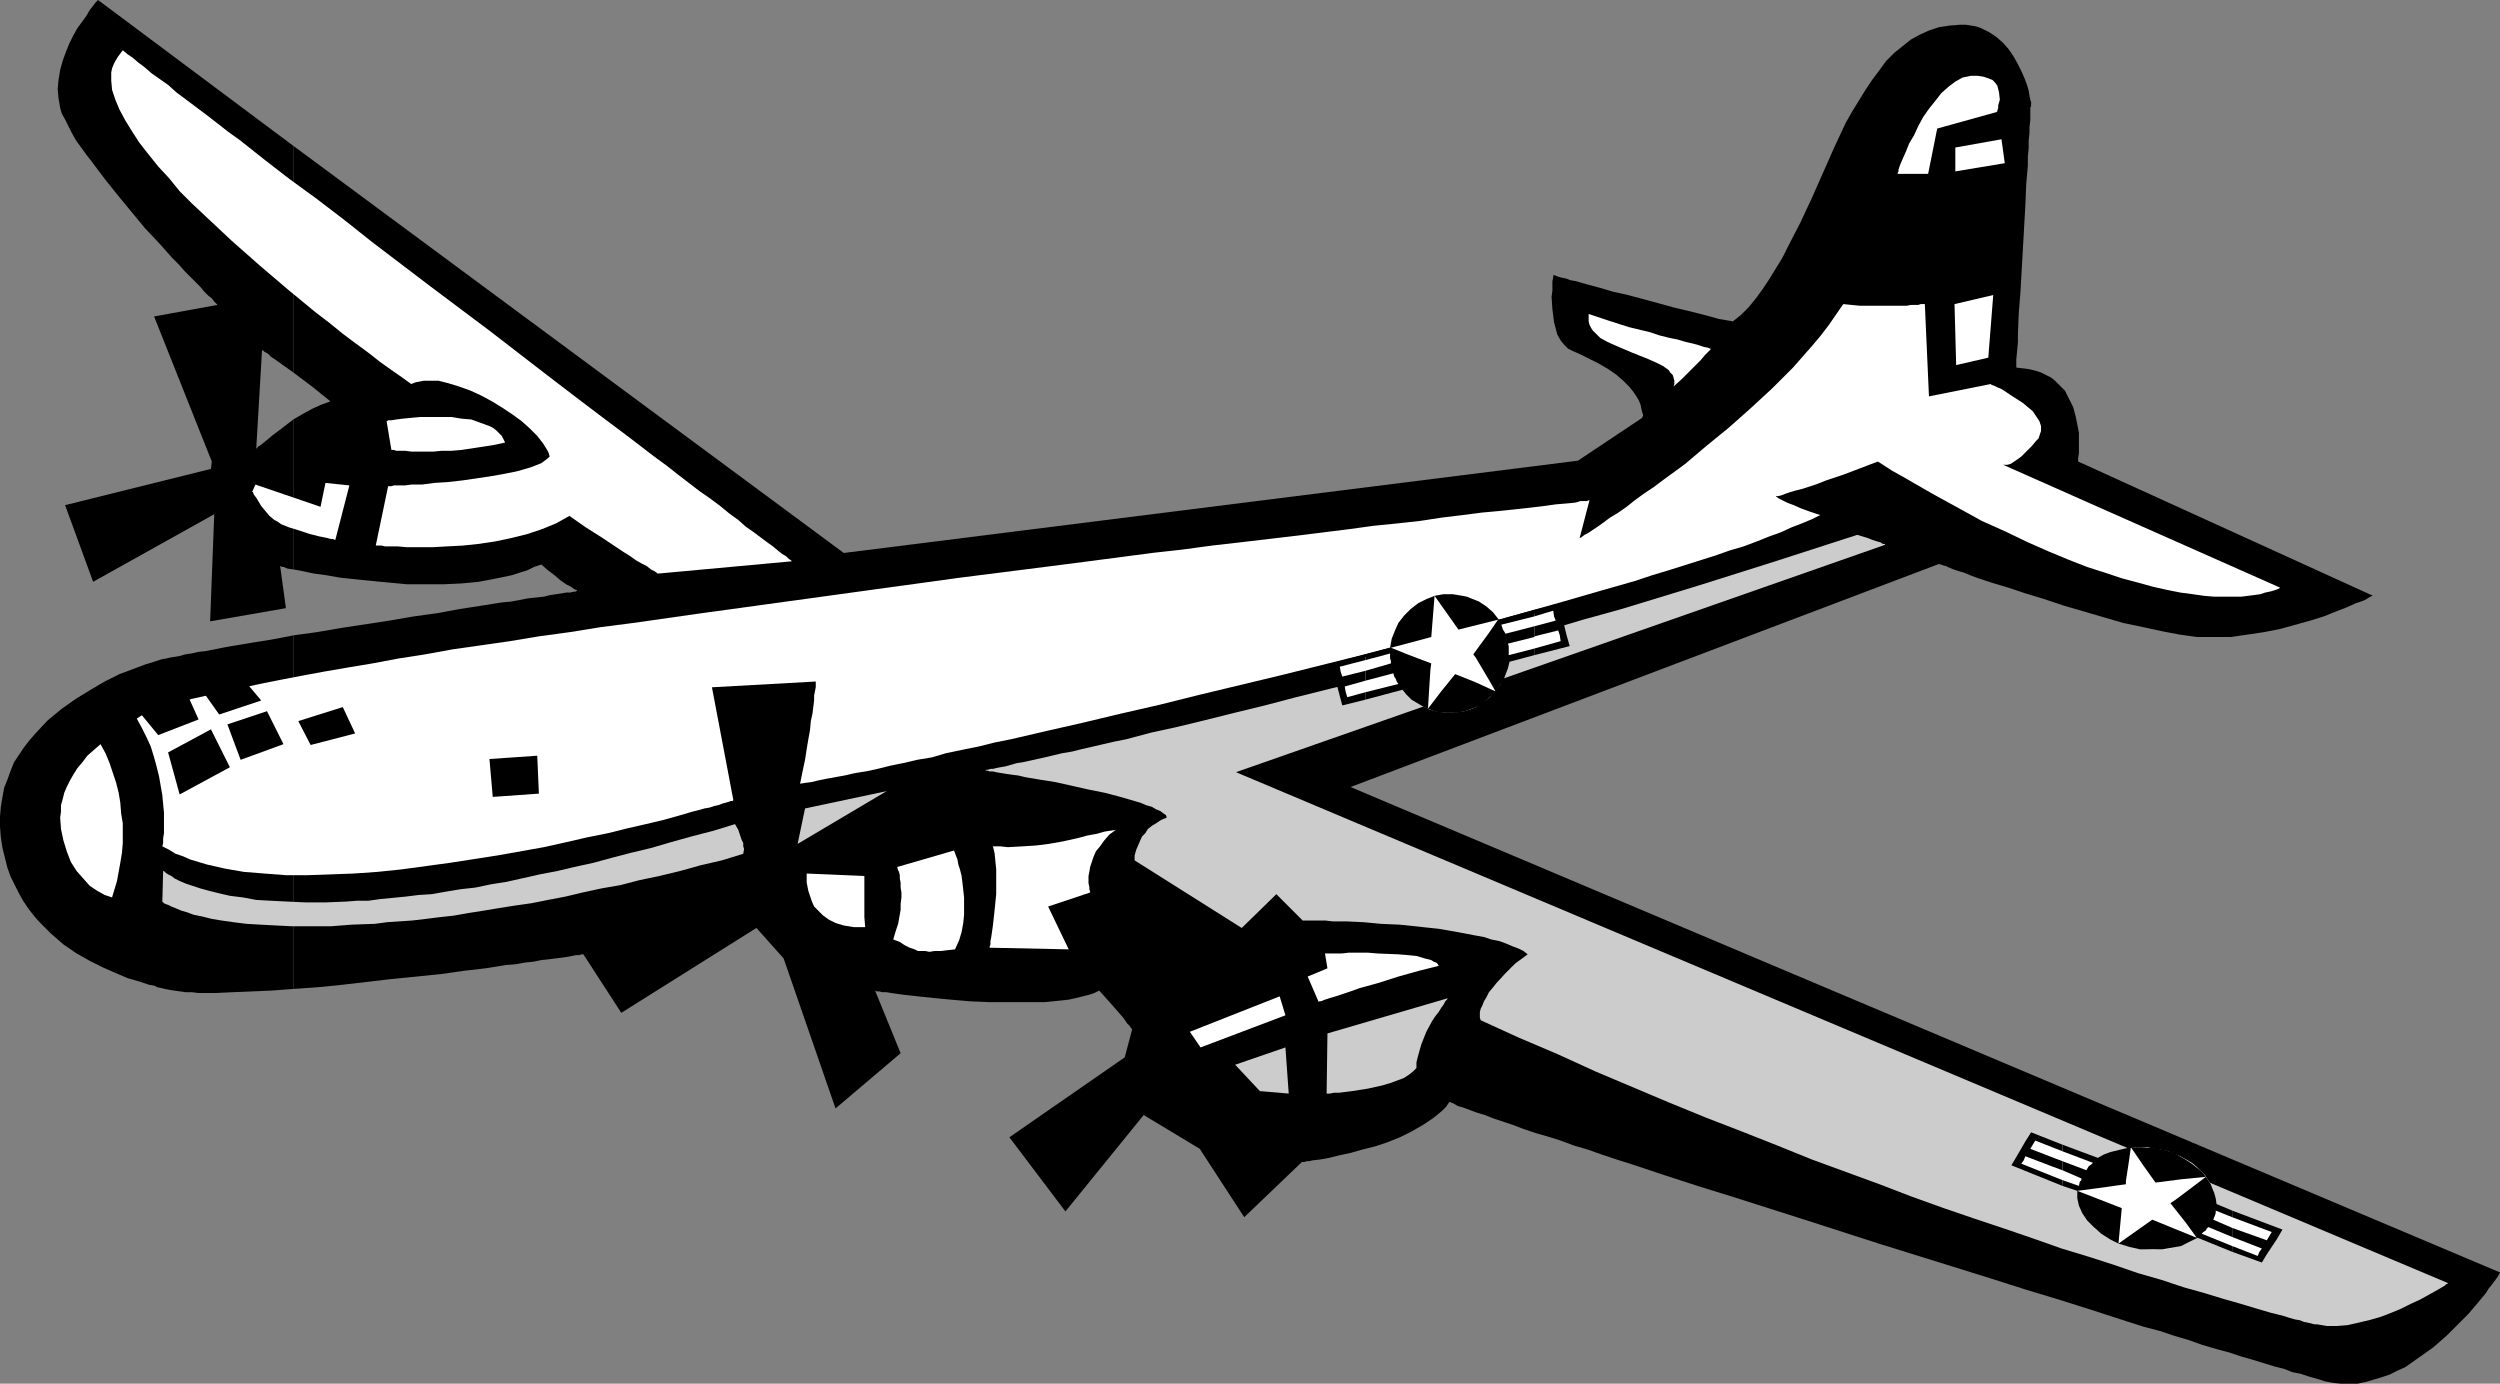
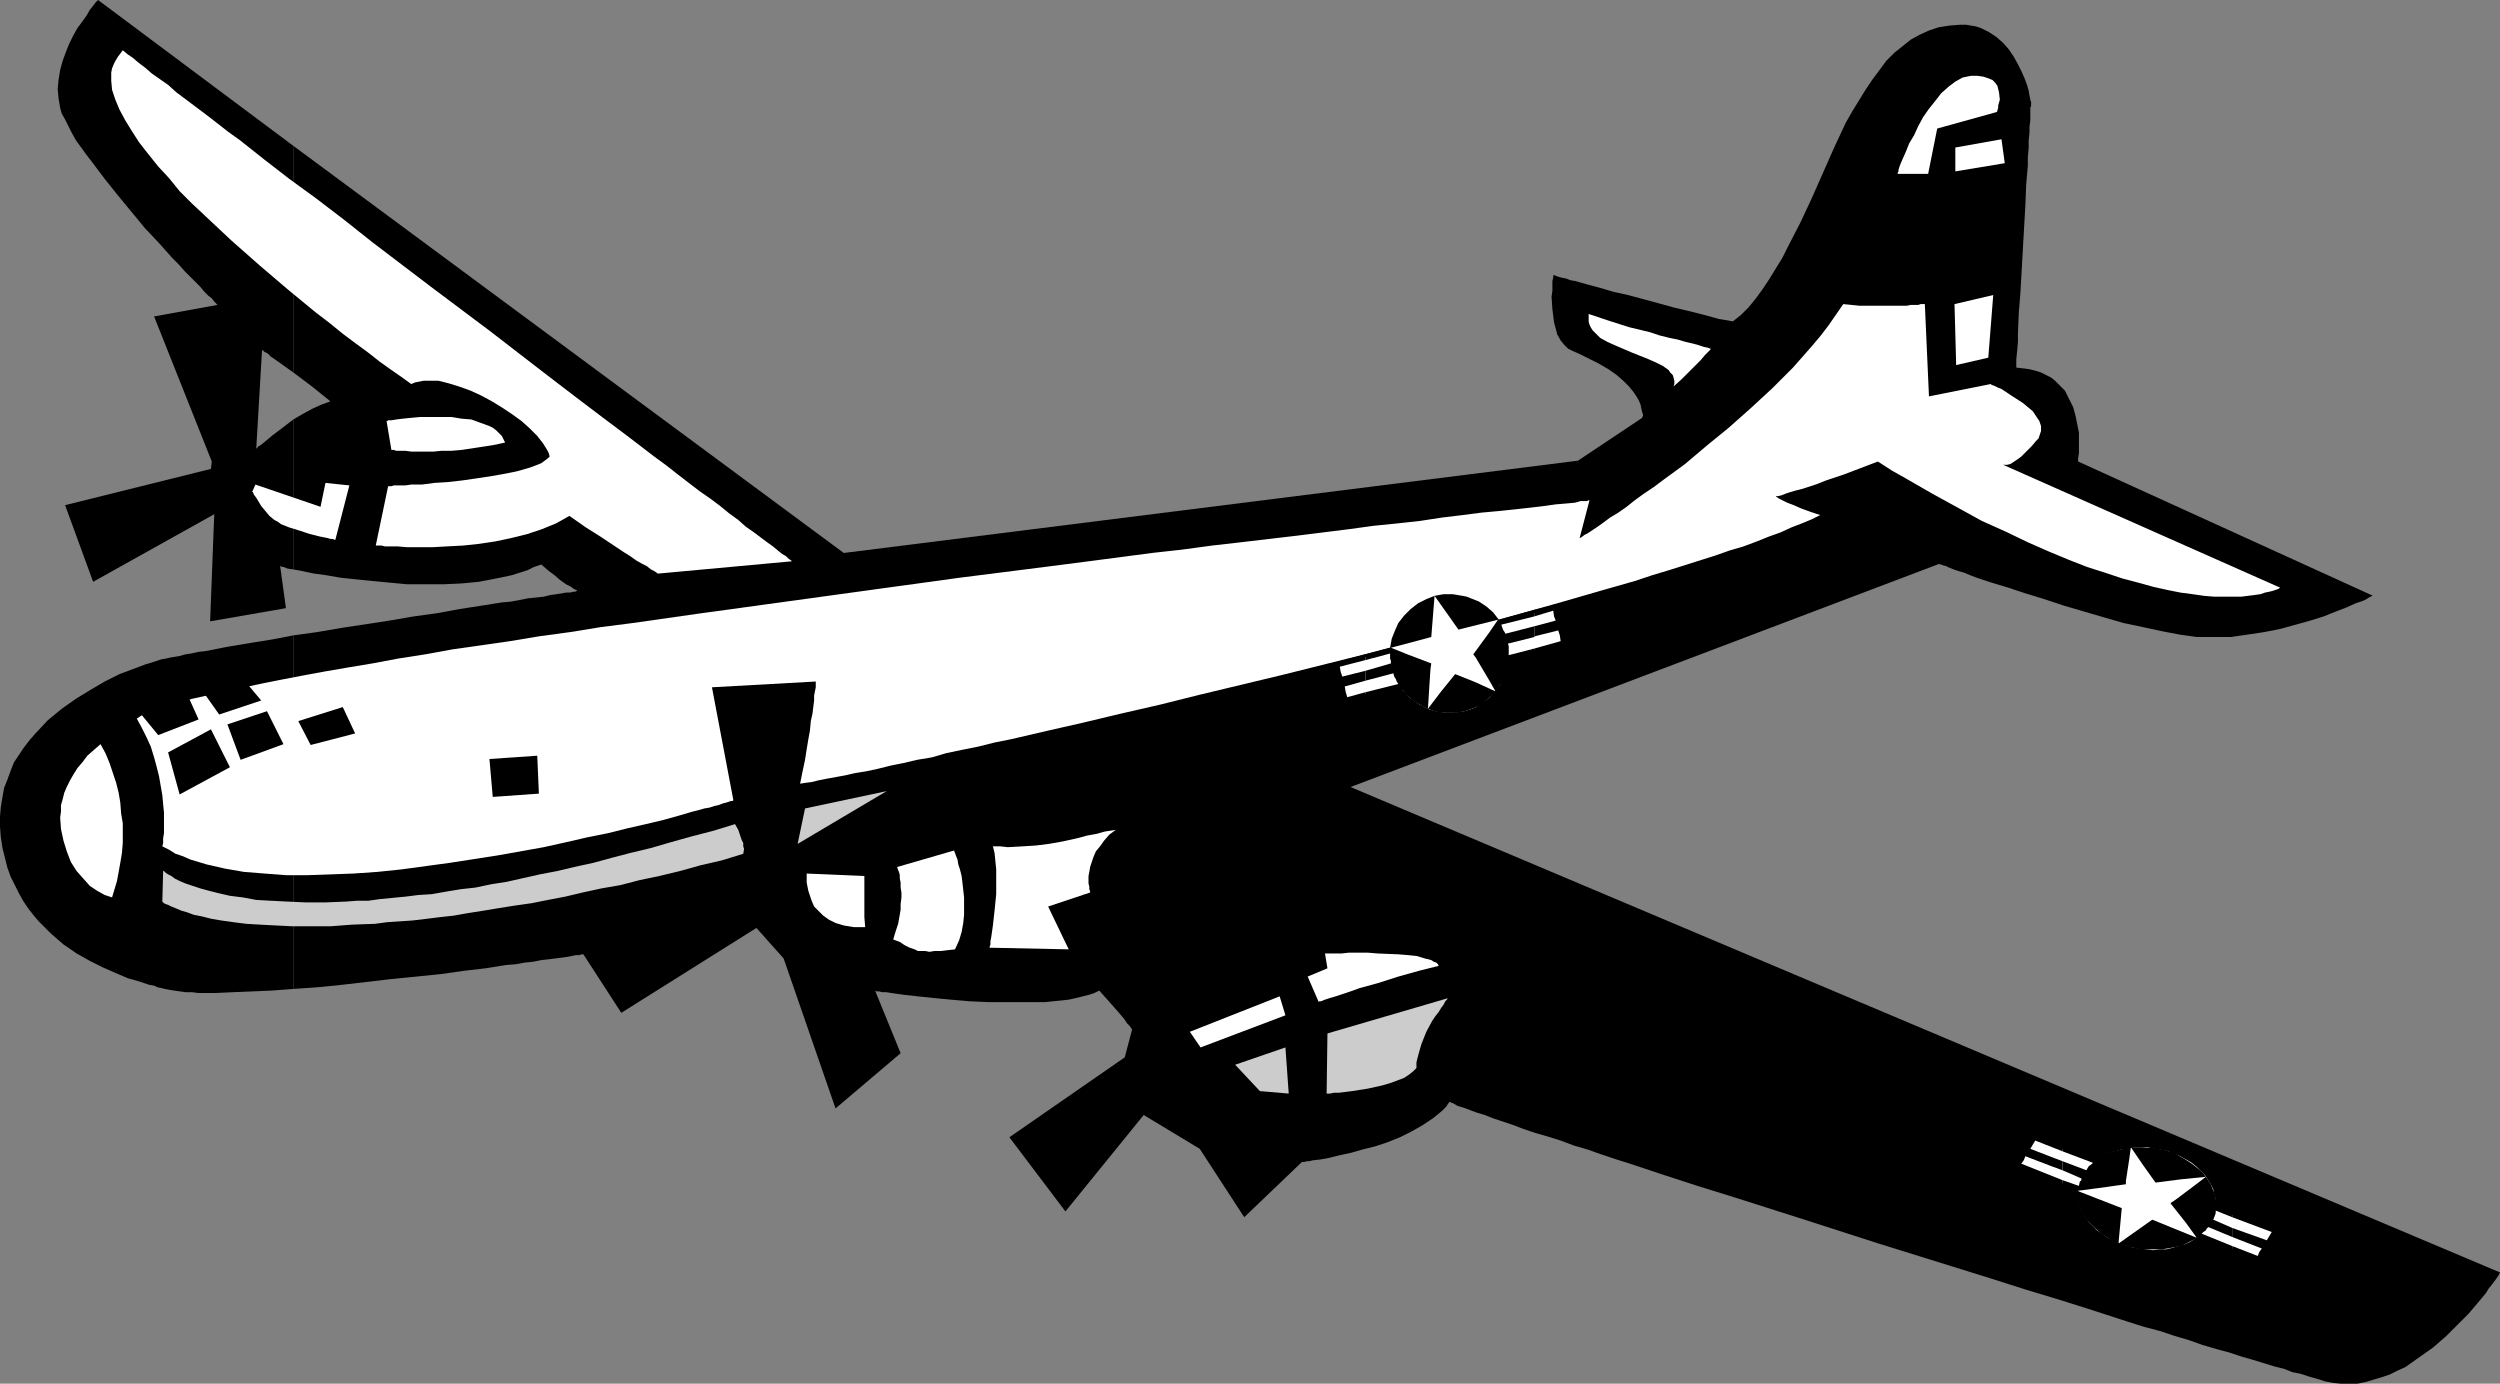
<svg xmlns="http://www.w3.org/2000/svg" xmlns:ns1="http://sodipodi.sourceforge.net/DTD/sodipodi-0.dtd" xmlns:ns2="http://www.inkscape.org/namespaces/inkscape" version="1.0" width="129.724mm" height="71.798mm" id="svg44" ns1:docname="Plane 050.wmf">
  <rect width="100%" height="100%" fill="#808080" stroke="none" />
  <ns1:namedview id="namedview44" pagecolor="#ffffff" bordercolor="#000000" borderopacity="0.25" ns2:showpageshadow="2" ns2:pageopacity="0.0" ns2:pagecheckerboard="0" ns2:deskcolor="#d1d1d1" ns2:document-units="mm" />
  <defs id="defs1">
    <pattern id="WMFhbasepattern" patternUnits="userSpaceOnUse" width="6" height="6" x="0" y="0" />
  </defs>
  <path style="fill:#000000;fill-opacity:1;fill-rule:evenodd;stroke:none" d="m 57.53,124.61 v 69.336 l 4.686,-0.323 4.848,-0.485 9.696,-1.131 4.848,-0.485 4.848,-0.485 4.525,-0.646 4.202,-0.485 4.04,-0.646 1.939,-0.162 1.778,-0.323 1.616,-0.162 1.616,-0.323 1.454,-0.162 1.293,-0.162 1.293,-0.162 1.131,-0.162 0.808,-0.162 0.808,-0.162 h 0.646 l 0.485,-0.162 h 0.162 0.162 l 7.434,11.475 26.502,-16.647 5.333,5.98 10.181,29.415 12.766,-10.829 -5.01,-12.283 v 0 l 0.323,0.162 h 0.485 l 0.646,0.162 h 0.808 l 0.97,0.162 1.131,0.162 1.131,0.162 1.454,0.162 1.454,0.162 3.07,0.323 3.394,0.323 3.717,0.323 3.717,0.162 h 3.717 3.717 3.555 l 3.232,-0.323 1.454,-0.162 1.454,-0.323 1.293,-0.323 1.293,-0.323 0.97,-0.323 0.97,-0.485 1.454,1.616 1.293,1.455 1.131,1.293 0.97,1.131 0.646,0.97 0.485,0.485 0.323,0.485 0.162,0.162 -1.454,5.495 -22.624,15.677 10.989,14.546 15.352,-18.91 10.989,6.627 8.726,13.415 11.312,-10.829 h 0.162 0.323 l 0.485,-0.162 h 0.485 l 0.646,-0.162 1.454,-0.162 1.778,-0.323 1.939,-0.485 2.262,-0.485 2.262,-0.646 2.586,-0.646 2.424,-0.808 2.424,-0.97 2.262,-1.131 2.262,-1.293 1.939,-1.293 1.778,-1.455 0.808,-0.808 0.646,-0.97 0.808,0.323 0.808,0.485 1.131,0.323 1.293,0.485 1.293,0.485 1.616,0.485 1.616,0.646 1.939,0.646 1.939,0.646 2.101,0.808 2.424,0.808 2.262,0.646 2.586,0.808 2.586,0.97 2.747,0.808 2.747,0.97 2.909,0.97 3.07,0.97 6.302,2.101 6.464,2.101 6.787,2.101 7.11,2.263 7.11,2.263 14.544,4.687 14.544,4.525 7.272,2.263 7.11,2.263 6.949,2.101 6.626,2.101 6.464,2.101 3.07,0.97 3.07,0.808 2.909,0.97 2.747,0.808 2.747,0.97 2.747,0.808 2.424,0.646 2.424,0.808 2.262,0.646 2.101,0.646 2.101,0.646 1.939,0.485 1.616,0.646 1.616,0.323 1.454,0.485 1.131,0.323 1.131,0.323 0.97,0.323 1.616,0.323 1.616,0.162 h 1.616 1.616 l 1.616,-0.323 1.616,-0.485 1.616,-0.485 1.454,-0.485 1.616,-0.808 1.454,-0.646 2.747,-1.939 2.747,-1.939 2.586,-2.263 2.262,-2.263 2.101,-2.101 1.778,-2.101 0.808,-0.97 0.808,-0.97 0.485,-0.808 0.646,-0.808 0.485,-0.646 0.485,-0.646 0.323,-0.485 0.162,-0.323 0.162,-0.162 v -0.162 L 264.862,154.349 380.406,110.549 v 0.162 h 0.323 l 0.323,0.162 0.646,0.162 0.646,0.323 0.808,0.323 0.97,0.323 1.131,0.323 1.131,0.485 1.293,0.485 1.454,0.485 1.454,0.485 3.232,0.97 3.394,1.131 3.717,1.131 3.878,1.293 7.757,2.263 3.878,1.131 3.878,0.808 3.717,0.808 3.394,0.646 3.394,0.485 h 3.394 3.232 l 3.394,-0.485 3.232,-0.485 3.232,-0.646 2.909,-0.808 2.909,-0.808 2.586,-0.808 2.424,-0.97 2.101,-0.808 1.778,-0.808 1.454,-0.485 0.646,-0.323 0.485,-0.323 0.323,-0.162 0.323,-0.162 h 0.162 v 0 L 407.555,90.508 v -0.162 -0.485 l 0.162,-0.97 v -1.131 -1.293 -1.616 l -0.323,-1.616 -0.323,-1.616 -0.485,-1.778 -0.808,-1.616 -0.808,-1.616 -1.293,-1.293 -0.646,-0.646 -0.808,-0.646 -0.97,-0.485 -0.97,-0.485 -0.97,-0.323 -1.293,-0.323 -1.293,-0.162 -1.293,-0.162 v -1.616 l 0.162,-1.616 0.162,-1.778 v -1.778 l 0.162,-3.879 0.323,-4.041 0.97,-17.132 0.162,-4.041 0.323,-3.717 v -1.778 l 0.162,-1.616 v -1.455 l 0.162,-1.616 v -1.131 l 0.162,-1.293 v -0.97 -0.808 -0.646 l 0.162,-0.485 v -0.485 -0.162 l -0.162,-0.485 -0.162,-0.808 -0.162,-0.97 -0.323,-1.131 -0.485,-1.293 -0.646,-1.455 -0.646,-1.293 -0.808,-1.455 -0.97,-1.455 -1.131,-1.293 -1.293,-1.131 -1.454,-0.97 -1.616,-0.808 -0.97,-0.323 -0.97,-0.162 -0.97,-0.162 h -1.131 l -2.101,0.162 -2.101,0.323 -1.939,0.646 -1.778,0.808 -1.778,0.97 -1.616,1.293 -1.616,1.293 -1.616,1.616 -1.293,1.778 -1.454,1.939 -1.293,1.939 -1.293,2.101 -1.293,2.101 -1.293,2.263 -2.262,4.849 -4.363,9.859 -2.262,4.849 -2.424,4.687 -1.131,2.263 -1.293,2.101 -1.293,2.101 -1.293,1.939 -1.293,1.778 -1.454,1.778 -1.454,1.455 -1.616,1.293 -0.808,-0.162 -0.97,-0.162 -0.97,-0.162 -1.131,-0.323 -2.424,-0.646 -2.586,-0.646 -2.747,-0.646 -2.909,-0.808 -5.979,-1.616 -2.909,-0.646 -2.747,-0.808 -2.424,-0.646 -1.131,-0.323 -1.131,-0.323 -0.97,-0.162 -0.808,-0.323 -0.808,-0.162 -0.646,-0.162 -0.485,-0.162 -0.323,-0.162 h -0.323 v 0 0.162 0.323 l -0.162,0.646 v 0.808 1.131 l -0.162,1.131 0.162,2.424 0.323,2.586 0.646,2.424 0.646,1.131 0.646,0.808 0.808,0.808 0.97,0.485 1.454,0.646 1.293,0.646 2.262,1.131 1.939,1.131 1.616,1.131 1.293,1.131 1.131,1.131 0.808,0.97 0.646,0.97 0.485,0.808 0.323,0.808 0.162,0.808 0.162,0.646 0.162,0.485 v 0.323 l -0.162,0.162 v 0.162 L 309.464,90.347 165.478,108.448 57.53,28.607 v 44.446 l 3.878,2.909 1.778,1.455 1.616,1.293 -1.778,0.646 -1.778,0.808 -1.778,0.97 -1.939,1.131 v 29.415 l 0.97,0.162 0.808,0.162 2.262,0.485 2.424,0.323 2.747,0.485 3.07,0.323 3.232,0.323 3.394,0.323 3.394,0.323 h 3.555 3.555 l 3.555,-0.162 3.394,-0.323 3.394,-0.646 3.07,-0.646 3.07,-0.97 1.293,-0.646 1.454,-0.485 1.293,1.131 1.293,0.97 1.131,0.97 1.131,0.808 0.97,0.485 0.646,0.485 0.485,0.162 v 0.162 h 0.162 -0.162 l -0.323,0.162 h -0.323 l -0.646,0.162 h -0.808 l -0.808,0.162 -1.131,0.162 -1.131,0.162 -1.293,0.323 -1.454,0.162 -1.616,0.162 -1.616,0.323 -1.778,0.323 -1.778,0.162 -4.04,0.646 -4.202,0.646 -4.363,0.808 -4.686,0.646 -4.686,0.808 -9.534,1.455 -4.686,0.808 z" id="path1" />
-   <path style="fill:#000000;fill-opacity:1;fill-rule:evenodd;stroke:none" d="M 57.53,73.053 V 28.607 L 19.23,0 l -0.162,0.162 -0.323,0.323 -0.485,0.646 -0.646,0.808 -0.646,1.131 -0.808,1.131 -0.97,1.293 -0.808,1.455 -0.808,1.616 -0.646,1.616 -0.646,1.778 -0.485,1.778 -0.323,1.939 -0.162,1.778 0.162,1.778 0.323,1.939 0.323,1.131 0.646,1.131 0.646,1.293 0.646,1.293 0.808,1.455 2.101,2.909 1.131,1.455 2.424,3.232 2.586,3.232 5.333,6.465 2.747,2.909 2.586,2.909 1.293,1.293 1.131,1.293 1.131,1.131 0.97,0.97 0.97,0.97 0.808,0.97 0.808,0.808 0.646,0.485 0.485,0.646 0.323,0.323 0.323,0.323 v 0 l -12.443,2.263 11.312,28.445 -0.162,1.455 -28.603,7.111 5.494,15.031 23.755,-13.253 -0.808,21.011 14.867,-2.586 -1.131,-8.243 v 0 h 0.162 l 0.162,0.162 h 0.323 l 0.808,0.323 1.131,0.162 V 82.266 l -2.747,2.101 -1.293,0.97 -0.97,0.808 -0.97,0.808 -0.646,0.485 -0.323,0.162 -0.162,0.323 h -0.162 v 0 l 1.131,-19.233 h 0.162 l 0.323,0.323 0.646,0.323 0.646,0.646 0.97,0.646 1.131,0.808 z" id="path2" />
+   <path style="fill:#000000;fill-opacity:1;fill-rule:evenodd;stroke:none" d="M 57.53,73.053 V 28.607 L 19.23,0 l -0.162,0.162 -0.323,0.323 -0.485,0.646 -0.646,0.808 -0.646,1.131 -0.808,1.131 -0.97,1.293 -0.808,1.455 -0.808,1.616 -0.646,1.616 -0.646,1.778 -0.485,1.778 -0.323,1.939 -0.162,1.778 0.162,1.778 0.323,1.939 0.323,1.131 0.646,1.131 0.646,1.293 0.646,1.293 0.808,1.455 2.101,2.909 1.131,1.455 2.424,3.232 2.586,3.232 5.333,6.465 2.747,2.909 2.586,2.909 1.293,1.293 1.131,1.293 1.131,1.131 0.97,0.97 0.97,0.97 0.808,0.97 0.808,0.808 0.646,0.485 0.485,0.646 0.323,0.323 0.323,0.323 v 0 l -12.443,2.263 11.312,28.445 -0.162,1.455 -28.603,7.111 5.494,15.031 23.755,-13.253 -0.808,21.011 14.867,-2.586 -1.131,-8.243 v 0 h 0.162 l 0.162,0.162 h 0.323 l 0.808,0.323 1.131,0.162 V 82.266 l -2.747,2.101 -1.293,0.97 -0.97,0.808 -0.97,0.808 -0.646,0.485 -0.323,0.162 -0.162,0.323 h -0.162 v 0 l 1.131,-19.233 h 0.162 l 0.323,0.323 0.646,0.323 0.646,0.646 0.97,0.646 1.131,0.808 " id="path2" />
  <path style="fill:#000000;fill-opacity:1;fill-rule:evenodd;stroke:none" d="m 57.53,193.946 v -69.336 l -4.202,0.808 -4.04,0.646 -3.878,0.646 -1.778,0.323 -1.616,0.323 -1.616,0.323 -1.454,0.162 -1.454,0.323 -1.131,0.162 -1.131,0.323 -0.97,0.162 -0.97,0.162 -0.646,0.162 -0.97,0.162 -0.97,0.323 -0.97,0.323 -1.131,0.323 -2.586,0.97 -2.586,0.97 -2.909,1.455 -2.747,1.616 -2.909,1.778 -2.747,1.939 -2.747,2.263 -2.424,2.586 -1.131,1.293 -1.131,1.455 -0.97,1.455 -0.97,1.455 -0.646,1.616 -0.646,1.778 -0.646,1.616 -0.323,1.778 -0.323,1.939 L 0,160.167 v 1.939 l 0.162,2.101 0.323,2.101 0.485,1.939 0.485,1.939 0.646,1.778 0.808,1.616 0.808,1.616 0.808,1.455 0.97,1.455 1.131,1.455 0.97,1.131 1.293,1.293 1.131,1.131 2.424,2.101 2.586,1.778 2.586,1.455 2.586,1.293 2.586,1.131 2.262,0.97 2.262,0.646 1.939,0.646 0.97,0.162 0.646,0.323 0.808,0.162 0.646,0.162 0.808,0.162 0.97,0.162 1.131,0.162 1.131,0.162 h 1.293 l 1.293,0.162 h 3.232 l 3.394,-0.162 3.878,-0.162 3.878,-0.162 z" id="path3" />
  <path style="fill:#ffffff;fill-opacity:1;fill-rule:evenodd;stroke:none" d="m 155.459,110.064 h -0.162 l -0.162,-0.162 -0.485,-0.323 -0.485,-0.485 -0.808,-0.485 -0.808,-0.646 -0.97,-0.808 -1.131,-0.808 -1.293,-0.97 -1.293,-0.97 -1.616,-1.131 -1.454,-1.293 -1.778,-1.293 -1.778,-1.455 -1.939,-1.455 -2.101,-1.455 -2.101,-1.616 -2.101,-1.616 -2.262,-1.778 -2.424,-1.778 -4.848,-3.717 -5.171,-3.879 -5.333,-4.041 -5.494,-4.202 -5.656,-4.364 L 96.152,64.972 84.517,56.244 73.043,47.517 67.549,43.153 62.054,38.951 56.722,35.072 51.712,31.193 47.026,27.476 44.763,25.86 42.501,24.082 40.4,22.465 38.461,21.011 36.522,19.556 34.582,18.102 32.966,16.647 31.35,15.516 29.734,14.384 28.442,13.253 27.149,12.283 26.018,11.314 25.048,10.667 24.078,9.859 l -0.485,0.646 -0.485,0.646 -0.485,0.808 -0.323,0.646 -0.323,0.808 -0.162,0.808 v 0.646 0.97 l 0.162,1.778 0.646,1.939 0.808,1.939 1.131,2.101 1.293,2.101 1.454,2.263 1.778,2.263 1.939,2.424 2.101,2.263 2.101,2.586 2.424,2.424 2.586,2.424 5.171,4.849 5.494,4.849 5.494,4.687 5.494,4.525 2.747,2.101 2.586,2.101 2.586,1.939 2.424,1.778 2.262,1.778 2.262,1.616 2.101,1.455 1.778,1.293 0.808,-0.323 0.808,-0.162 0.808,-0.162 h 0.97 1.939 l 1.939,0.485 2.101,0.646 2.262,0.808 2.101,0.97 2.101,1.131 2.101,1.293 1.939,1.293 1.778,1.293 1.616,1.455 1.454,1.455 1.131,1.455 0.808,1.293 0.323,0.646 0.162,0.646 -0.323,0.323 -0.646,0.485 -0.646,0.485 -0.808,0.323 -0.808,0.323 -0.97,0.323 -2.262,0.646 -2.424,0.485 -2.747,0.485 -5.494,0.808 -2.909,0.323 -2.586,0.162 -2.424,0.323 h -2.101 l -1.131,0.162 h -0.808 -0.808 -0.646 l -0.485,0.162 h -0.646 l -2.424,11.637 h 0.323 0.323 0.485 l 0.646,0.162 h 0.646 0.808 0.97 l 1.939,0.162 h 2.424 2.586 l 2.909,-0.162 3.07,-0.162 3.07,-0.323 3.232,-0.485 3.07,-0.646 3.232,-0.808 2.909,-0.97 2.747,-1.131 2.586,-1.455 3.232,2.263 3.07,1.939 2.909,1.939 1.454,0.97 1.293,0.808 1.131,0.808 1.131,0.646 0.97,0.485 0.808,0.646 0.646,0.323 0.485,0.323 0.162,0.162 h 0.162 z" id="path4" />
  <path style="fill:#ffffff;fill-opacity:1;fill-rule:evenodd;stroke:none" d="m 75.79,82.427 0.97,5.818 v 0 h 0.485 l 0.485,0.162 h 0.808 0.97 l 1.131,0.162 h 4.363 l 1.616,-0.162 H 88.557 l 1.939,-0.162 2.101,-0.323 2.101,-0.323 2.101,-0.323 2.262,-0.485 -0.323,-0.646 -0.323,-0.646 L 97.768,84.851 97.283,84.367 96.637,83.882 95.99,83.559 94.213,82.912 92.435,82.266 90.496,82.104 88.557,81.781 h -2.101 -2.101 -1.939 l -1.778,0.162 -1.616,0.162 -1.293,0.162 -0.97,0.162 h -0.485 -0.162 l -0.162,0.162 h -0.162 z" id="path5" />
  <path style="fill:#ffffff;fill-opacity:1;fill-rule:evenodd;stroke:none" d="m 68.518,95.195 -2.747,10.667 h -0.162 l -0.323,-0.162 h -0.485 l -0.485,-0.162 -1.616,-0.323 -1.939,-0.485 -1.939,-0.646 -2.101,-0.646 -0.808,-0.323 -0.808,-0.323 -0.646,-0.485 -0.646,-0.323 -0.97,-0.808 -0.808,-0.97 -0.808,-0.97 -0.485,-0.808 -0.485,-0.808 -0.485,-0.646 -0.162,-0.485 h -0.162 l 0.646,-1.455 12.766,4.364 0.97,-4.687 z" id="path6" />
  <path style="fill:#ffffff;fill-opacity:1;fill-rule:evenodd;stroke:none" d="m 19.715,145.945 0.97,1.778 0.808,1.939 0.646,1.939 0.646,1.939 0.485,1.939 0.323,1.939 0.162,2.101 0.323,1.939 v 1.939 1.939 l -0.162,1.939 -0.323,1.939 -0.323,1.778 -0.323,1.778 -0.485,1.616 -0.485,1.616 -1.454,-0.485 -1.454,-0.808 -1.454,-0.97 -1.293,-1.455 -1.293,-1.455 -1.131,-1.778 -0.808,-2.101 -0.646,-2.101 -0.485,-2.263 -0.162,-2.263 0.162,-1.131 v -1.293 l 0.323,-1.131 0.323,-1.293 0.485,-1.131 0.646,-1.293 0.646,-1.131 0.808,-1.293 0.97,-1.131 0.97,-1.293 1.293,-1.131 z" id="path7" />
  <path style="fill:#ffffff;fill-opacity:1;fill-rule:evenodd;stroke:none" d="m 26.826,140.934 0.97,1.778 0.97,1.939 0.808,1.778 0.646,2.101 0.485,1.778 0.485,1.939 0.646,3.717 0.162,1.778 0.162,1.616 v 1.455 1.293 1.293 l -0.162,0.97 v 0.97 l -0.162,0.646 1.293,0.646 1.293,0.808 1.454,0.485 1.454,0.646 1.616,0.485 1.616,0.485 3.555,0.808 3.717,0.646 4.04,0.323 4.202,0.323 h 4.202 l 4.525,-0.162 4.525,-0.162 4.686,-0.323 4.686,-0.485 9.534,-1.293 9.373,-1.455 4.525,-0.808 4.525,-0.808 4.363,-0.97 4.202,-0.97 4.04,-0.808 3.878,-0.97 3.555,-0.808 3.394,-0.808 2.909,-0.808 2.747,-0.808 1.293,-0.323 1.131,-0.323 0.97,-0.162 0.97,-0.323 0.808,-0.162 0.808,-0.323 0.646,-0.162 0.485,-0.162 0.485,-0.162 h 0.323 l 0.162,-0.162 v 0 l -4.202,-22.142 20.362,-1.131 v 0.323 0.323 0.485 l -0.162,0.808 -0.162,0.808 v 0.97 l -0.162,1.293 -0.162,1.293 -0.323,1.455 -0.162,1.778 -0.323,1.778 -0.323,1.939 -0.323,2.101 -0.485,2.263 -0.485,2.424 0.97,-0.162 1.293,-0.162 1.293,-0.323 1.616,-0.323 1.778,-0.323 1.778,-0.323 2.101,-0.485 2.101,-0.323 2.262,-0.485 2.586,-0.646 2.424,-0.485 2.747,-0.646 2.909,-0.485 2.747,-0.808 3.07,-0.646 3.232,-0.646 3.232,-0.808 3.232,-0.646 6.949,-1.616 7.11,-1.616 7.434,-1.778 7.757,-1.778 7.757,-1.939 8.08,-1.939 8.08,-1.939 16.16,-4.041 15.998,-4.202 7.918,-1.939 7.595,-2.101 7.434,-2.101 7.272,-2.101 6.787,-1.939 3.394,-1.131 3.232,-0.97 3.07,-0.97 3.07,-0.97 3.07,-0.97 2.747,-0.97 2.747,-0.808 2.586,-0.97 2.424,-0.97 2.262,-0.808 2.101,-0.97 2.101,-0.808 1.939,-0.808 1.616,-0.808 -1.939,-0.646 -1.778,-0.646 -1.454,-0.646 -1.293,-0.485 -0.97,-0.485 -0.646,-0.323 -0.485,-0.323 h -0.162 l 0.162,-0.162 h 0.323 l 0.646,-0.162 0.808,-0.323 0.97,-0.323 1.131,-0.323 1.293,-0.323 1.454,-0.485 1.454,-0.485 1.616,-0.646 3.394,-1.131 3.394,-1.293 3.394,-1.293 2.747,1.778 2.586,1.455 5.333,3.071 5.01,2.748 4.686,2.586 4.686,2.101 4.363,2.101 4.04,1.778 3.878,1.616 3.717,1.455 3.555,1.131 3.394,1.131 3.07,0.808 2.909,0.808 2.909,0.646 2.424,0.485 2.424,0.323 2.262,0.323 1.939,0.162 h 1.939 1.778 1.616 l 1.293,-0.162 1.293,-0.162 1.131,-0.162 0.97,-0.323 0.808,-0.162 0.646,-0.162 0.485,-0.162 0.485,-0.162 0.323,-0.162 0.162,-0.162 v 0 L 392.849,91.155 h 0.323 0.485 l 0.646,-0.162 0.485,-0.323 0.485,-0.323 0.485,-0.323 0.646,-0.485 0.646,-0.646 0.646,-0.646 0.808,-0.808 0.808,-0.97 0.485,-0.485 0.162,-0.485 0.323,-0.97 V 83.559 l -0.323,-0.97 -0.646,-0.97 -0.646,-0.97 -0.97,-0.808 -0.97,-0.808 -2.262,-1.455 -0.97,-0.646 -0.97,-0.646 -0.808,-0.323 -0.646,-0.323 -0.485,-0.162 -0.162,-0.162 -12.12,2.424 -0.808,-18.102 v 0 h -0.323 -0.485 l -0.485,0.162 h -0.646 -0.808 l -0.808,0.162 h -1.131 -1.131 -3.878 -3.07 l -3.232,-0.323 -1.454,2.101 -1.454,2.101 -1.616,2.101 -1.778,2.101 -3.555,4.041 -4.04,4.041 -4.202,3.879 -4.363,3.879 -4.363,3.556 -4.202,3.556 -4.202,3.071 -1.939,1.455 -1.939,1.293 -1.778,1.293 -1.616,1.293 -1.616,1.131 -1.616,0.97 -1.293,0.97 -1.131,0.808 -0.97,0.646 -0.97,0.646 -0.646,0.323 -0.646,0.485 -0.323,0.162 v 0 l 1.939,-7.435 h -0.162 l -0.323,0.162 h -0.323 -0.323 -0.646 l -0.485,0.162 -0.646,0.162 -1.778,0.162 -1.939,0.162 -2.262,0.323 -2.747,0.323 -2.909,0.323 -3.07,0.323 -3.555,0.323 -3.717,0.485 -4.04,0.485 -4.202,0.646 -4.363,0.485 -4.848,0.485 -4.686,0.646 -5.171,0.646 -5.171,0.646 -5.494,0.646 -5.494,0.646 -5.656,0.646 -5.979,0.808 -5.818,0.646 -6.141,0.808 -6.141,0.808 -12.605,1.616 -12.766,1.616 -12.928,1.778 -25.856,3.556 -12.928,1.778 -12.443,1.778 -6.302,0.808 -5.979,0.97 -5.979,0.808 -5.818,0.97 -5.656,0.808 -5.656,0.808 -5.333,0.97 -5.171,0.808 -5.171,0.97 -4.848,0.808 -4.686,0.808 -4.363,0.808 -4.202,0.808 -4.04,0.808 -3.717,0.808 -3.555,0.646 -3.07,0.808 -2.909,0.646 -2.747,0.808 -2.262,0.646 -1.939,0.646 -1.616,0.646 -1.293,0.485 -0.485,0.323 z" id="path8" />
  <path style="fill:#cccccc;fill-opacity:1;fill-rule:evenodd;stroke:none" d="m 31.997,170.673 v 0.162 h 0.162 l 0.323,0.323 0.485,0.323 0.646,0.323 0.646,0.485 0.97,0.485 1.131,0.485 1.454,0.485 1.454,0.485 1.778,0.485 1.939,0.485 2.101,0.485 2.586,0.323 2.586,0.485 2.909,0.162 3.232,0.162 3.555,0.162 h 3.878 l 4.04,-0.162 2.101,-0.162 h 2.262 l 2.262,-0.323 5.01,-0.485 2.586,-0.323 2.586,-0.162 2.747,-0.485 2.909,-0.485 2.909,-0.323 3.07,-0.646 3.07,-0.485 6.464,-1.455 3.394,-0.646 3.394,-0.808 3.717,-0.808 3.555,-0.97 3.717,-0.97 4.04,-0.97 3.878,-1.131 4.04,-1.131 4.363,-1.131 4.202,-1.293 0.646,1.131 0.323,0.97 0.323,0.97 0.323,0.646 v 0.646 l 0.162,0.485 -0.162,0.97 -4.202,1.293 -4.202,0.97 -4.04,1.131 -4.04,0.97 -3.878,0.808 -3.717,0.97 -3.717,0.646 -3.717,0.808 -3.394,0.808 -3.394,0.646 -3.232,0.646 -3.394,0.485 -3.07,0.485 -2.909,0.485 -3.07,0.485 -2.747,0.485 -2.909,0.323 -2.586,0.323 -2.747,0.323 -2.424,0.162 -2.424,0.162 -2.424,0.323 -4.525,0.162 -4.202,0.323 h -3.717 -3.717 l -3.232,-0.162 -3.07,-0.162 -2.747,-0.162 -2.586,-0.323 -2.262,-0.323 -1.939,-0.323 -1.939,-0.485 -1.616,-0.323 -1.293,-0.485 -1.131,-0.323 -1.131,-0.485 -0.808,-0.323 -0.646,-0.323 -0.485,-0.162 -0.323,-0.162 -0.162,-0.162 -0.162,-0.162 z" id="path9" />
  <path style="fill:#cccccc;fill-opacity:1;fill-rule:evenodd;stroke:none" d="m 157.883,158.551 -1.454,6.95 17.453,-10.344 z" id="path10" />
-   <path style="fill:#cccccc;fill-opacity:1;fill-rule:evenodd;stroke:none" d="m 193.112,151.116 h 0.162 l 0.162,-0.162 h 0.323 l 0.485,-0.162 h 0.485 l 0.646,-0.162 0.808,-0.162 0.97,-0.162 1.131,-0.323 1.131,-0.323 1.131,-0.162 1.454,-0.323 1.454,-0.323 1.454,-0.323 3.394,-0.808 1.939,-0.323 1.939,-0.485 4.202,-0.97 2.101,-0.485 2.424,-0.485 4.848,-1.293 5.171,-1.131 5.333,-1.293 5.818,-1.455 5.979,-1.455 6.141,-1.616 6.464,-1.616 6.626,-1.616 6.787,-1.778 7.11,-1.939 7.11,-1.939 7.272,-1.939 7.272,-2.101 7.595,-2.263 7.595,-2.101 15.352,-4.687 15.352,-4.849 15.514,-5.01 2.101,0.646 0.808,0.323 0.97,0.323 0.646,0.162 0.485,0.323 h 0.323 l 0.162,0.162 -127.341,44.608 237.713,100.206 v 0 l -0.162,0.162 h -0.162 l -0.323,0.323 -0.808,0.485 -1.131,0.646 -1.454,0.808 -1.454,0.808 -1.778,0.808 -1.939,0.97 -1.939,0.808 -2.101,0.808 -2.262,0.646 -2.101,0.485 -2.101,0.485 -2.101,0.162 h -1.939 l -1.939,-0.323 h -0.485 l -0.646,-0.162 -0.646,-0.162 -0.808,-0.162 -0.808,-0.323 -0.97,-0.162 -1.131,-0.323 -0.97,-0.323 -1.293,-0.323 -1.293,-0.323 -2.747,-0.808 -3.232,-0.97 -3.394,-0.97 -3.717,-1.131 -4.04,-1.131 -4.363,-1.455 -4.525,-1.293 -4.686,-1.616 -5.01,-1.616 -5.333,-1.616 -5.494,-1.939 -5.656,-1.939 -5.818,-1.939 -6.141,-2.101 -6.302,-2.263 -6.302,-2.424 -6.626,-2.424 -6.626,-2.424 -6.787,-2.748 -6.949,-2.748 -7.11,-2.748 -7.11,-2.909 -7.272,-3.071 -7.272,-3.071 -7.434,-3.394 -7.595,-3.232 -7.434,-3.394 -0.162,-0.485 v -0.485 -0.646 l 0.162,-0.646 0.323,-0.646 0.323,-0.808 0.485,-0.808 0.485,-0.97 0.808,-0.97 0.646,-0.808 1.778,-1.939 1.939,-1.939 2.424,-1.778 -0.808,-0.646 -0.97,-0.485 -1.293,-0.485 -1.131,-0.485 -1.293,-0.485 -1.616,-0.323 -1.454,-0.485 -1.778,-0.323 -3.394,-0.646 -3.717,-0.646 -7.595,-0.808 -3.717,-0.162 -3.394,-0.323 -3.394,-0.162 h -1.454 -1.293 l -1.293,-0.162 h -2.101 -0.808 -1.616 l -5.171,-5.172 -6.787,6.626 -21.008,-13.253 v -0.162 -0.323 -0.485 l 0.323,-1.131 0.485,-1.131 0.646,-1.455 0.646,-0.646 0.485,-0.808 0.808,-0.646 0.808,-0.485 0.97,-0.646 1.131,-0.485 -0.162,-0.485 -0.485,-0.323 -0.646,-0.485 -0.808,-0.323 -0.808,-0.485 -1.131,-0.323 -1.131,-0.485 -1.131,-0.323 -2.747,-0.808 -3.07,-0.808 -3.232,-0.646 -6.464,-1.455 -3.07,-0.485 -2.909,-0.485 -1.293,-0.323 -1.293,-0.162 -1.131,-0.162 -0.97,-0.162 -0.97,-0.162 -0.646,-0.162 h -0.646 l -0.485,-0.162 h -0.323 z" id="path11" />
  <path style="fill:#ffffff;fill-opacity:1;fill-rule:evenodd;stroke:none" d="m 158.206,171.319 11.312,0.485 v 0.162 0.323 1.293 1.293 3.232 1.778 l 0.162,1.939 h -1.131 -1.131 l -0.97,-0.162 -0.97,-0.162 -1.616,-0.485 -1.293,-0.646 -1.131,-0.808 -0.97,-0.97 -0.808,-0.808 -0.485,-1.131 -0.323,-0.97 -0.323,-0.97 -0.162,-0.808 -0.162,-0.808 v -0.808 -0.485 -0.323 z" id="path12" />
  <path style="fill:#ffffff;fill-opacity:1;fill-rule:evenodd;stroke:none" d="m 175.982,170.026 v 0 0.162 l 0.162,0.485 0.162,0.323 0.162,0.646 v 0.646 l 0.162,0.808 v 0.97 l 0.162,0.97 v 0.97 l -0.162,1.293 v 1.131 l -0.485,2.748 -0.485,1.455 -0.485,1.616 1.293,0.485 0.97,0.646 0.97,0.485 0.97,0.323 0.646,0.323 h 0.646 0.808 l 0.808,0.162 0.97,-0.162 h 1.293 l 1.293,-0.162 1.454,-0.162 0.808,-1.778 0.485,-1.616 0.323,-1.778 0.162,-1.616 v -1.778 -1.616 l -0.162,-1.455 -0.162,-1.455 -0.162,-1.293 -0.323,-1.293 -0.323,-0.97 -0.162,-0.97 -0.323,-0.808 -0.162,-0.485 -0.162,-0.323 v -0.162 z" id="path13" />
  <path style="fill:#ffffff;fill-opacity:1;fill-rule:evenodd;stroke:none" d="m 194.728,165.986 0.323,1.293 0.162,1.616 0.162,1.616 v 1.616 3.232 l -0.323,3.232 -0.162,1.455 -0.162,1.455 -0.162,1.131 -0.162,1.131 -0.162,0.808 v 0.646 l -0.162,0.485 v 0.162 l 15.514,0.323 -4.04,-8.404 8.242,-2.748 v 0 -0.162 l -0.162,-0.485 v -0.485 l -0.162,-0.646 v -1.455 l 0.162,-0.808 0.162,-0.97 0.323,-0.97 0.323,-0.97 0.485,-1.131 0.808,-0.97 0.808,-1.131 0.97,-1.131 1.293,-0.97 -2.101,0.323 -1.778,0.485 -1.778,0.323 -1.778,0.485 -1.454,0.323 -1.454,0.323 -2.747,0.485 -2.586,0.323 -2.586,0.162 -2.909,0.162 -1.454,-0.162 z" id="path14" />
  <path style="fill:#ffffff;fill-opacity:1;fill-rule:evenodd;stroke:none" d="m 233.35,202.351 17.614,-6.95 1.131,3.717 -16.645,6.303 z" id="path15" />
  <path style="fill:#ffffff;fill-opacity:1;fill-rule:evenodd;stroke:none" d="m 259.853,186.997 0.485,2.909 -3.878,1.616 2.101,4.849 v 0.162 l 0.162,-0.162 h 0.323 l 0.808,-0.323 0.97,-0.323 1.131,-0.323 1.454,-0.485 1.454,-0.485 1.778,-0.646 1.778,-0.485 1.778,-0.485 4.04,-1.293 4.04,-1.131 3.878,-0.97 -0.162,-0.323 -0.323,-0.323 -0.485,-0.162 -0.485,-0.323 -1.293,-0.323 -1.616,-0.485 -1.616,-0.162 -1.939,-0.162 -4.04,-0.162 -1.939,-0.162 h -3.717 l -1.454,0.162 h -1.454 -0.97 -0.323 z" id="path16" />
  <path style="fill:#cccccc;fill-opacity:1;fill-rule:evenodd;stroke:none" d="m 252.096,205.421 -9.858,3.394 4.848,5.172 5.656,0.485 z" id="path17" />
  <path style="fill:#cccccc;fill-opacity:1;fill-rule:evenodd;stroke:none" d="m 260.337,202.674 23.755,-6.95 h -0.162 l -0.162,0.323 -0.323,0.323 -0.323,0.646 -0.485,0.646 -0.485,0.808 -0.646,0.808 -0.646,0.97 -1.131,2.101 -0.97,2.424 -0.646,2.263 -0.323,1.293 v 1.131 l -0.646,0.646 -0.808,0.646 -0.97,0.646 -1.293,0.485 -1.293,0.485 -1.616,0.485 -2.909,0.646 -3.07,0.485 -1.293,0.162 -1.293,0.162 h -0.97 l -0.808,0.162 h -0.485 -0.162 z" id="path18" />
  <path style="fill:#ffffff;fill-opacity:1;fill-rule:evenodd;stroke:none" d="m 311.564,61.578 3.878,1.293 4.04,1.293 4.04,0.97 1.939,0.646 1.939,0.485 1.616,0.323 1.616,0.485 1.454,0.323 1.131,0.323 0.97,0.323 0.808,0.162 0.323,0.162 h 0.323 -0.162 v 0.162 l -0.162,0.162 -0.323,0.323 -0.646,0.646 -0.808,0.97 -1.131,1.131 -1.293,1.293 -1.293,1.293 -1.616,1.455 0.162,-0.485 v -0.646 l -0.162,-0.646 -0.162,-0.485 -0.485,-0.485 -0.323,-0.485 -1.131,-0.808 -1.293,-0.646 -1.454,-0.646 -3.232,-1.293 -3.394,-1.455 -1.454,-0.646 -1.454,-0.808 -0.97,-0.97 -0.485,-0.485 -0.323,-0.485 -0.323,-0.646 -0.162,-0.646 v -0.646 z" id="path19" />
-   <path style="fill:#000000;fill-opacity:1;fill-rule:evenodd;stroke:none" d="m 362.307,56.406 8.565,-19.556 7.11,0.162 -1.131,19.718 z" id="path20" />
  <path style="fill:#ffffff;fill-opacity:1;fill-rule:evenodd;stroke:none" d="m 372.164,34.102 v -0.162 0 l 0.162,-0.323 v -0.323 l 0.323,-0.97 0.485,-1.131 0.646,-1.455 0.646,-1.616 0.97,-1.616 0.808,-1.778 0.97,-1.778 1.131,-1.616 1.293,-1.616 1.131,-1.455 1.454,-1.293 1.293,-0.97 1.454,-0.808 0.808,-0.162 0.808,-0.162 h 1.293 l 1.131,0.162 0.97,0.323 0.808,0.323 0.485,0.485 0.485,0.646 0.162,0.646 0.162,0.646 0.162,1.455 -0.323,1.131 v 0.485 l -0.162,0.485 v 0.162 l -0.162,0.162 -11.635,3.232 -1.778,8.889 z" id="path21" />
  <path style="fill:#ffffff;fill-opacity:1;fill-rule:evenodd;stroke:none" d="m 383.476,28.93 v 4.687 l 9.696,-1.616 -0.646,-4.687 z" id="path22" />
  <path style="fill:#000000;fill-opacity:1;fill-rule:evenodd;stroke:none" d="m 383.153,37.335 -0.162,18.102 8.242,-1.293 1.939,-17.455 z" id="path23" />
  <path style="fill:#ffffff;fill-opacity:1;fill-rule:evenodd;stroke:none" d="m 383.315,59.638 0.323,11.96 6.302,-1.455 0.97,-12.283 z" id="path24" />
  <path style="fill:#000000;fill-opacity:1;fill-rule:evenodd;stroke:none" d="m 32.966,147.561 2.262,8.243 9.858,-5.334 -3.717,-7.435 z" id="path25" />
  <path style="fill:#000000;fill-opacity:1;fill-rule:evenodd;stroke:none" d="m 44.602,142.066 2.586,6.95 8.403,-3.071 -3.232,-6.465 z" id="path26" />
  <path style="fill:#000000;fill-opacity:1;fill-rule:evenodd;stroke:none" d="m 58.499,141.419 8.726,-2.748 2.424,5.172 -8.726,2.263 z" id="path27" />
  <path style="fill:#000000;fill-opacity:1;fill-rule:evenodd;stroke:none" d="m 95.99,148.854 9.373,-0.646 0.323,7.435 -9.05,0.646 z" id="path28" />
  <path style="fill:#000000;fill-opacity:1;fill-rule:evenodd;stroke:none" d="m 27.31,139.641 3.717,4.525 7.918,-3.071 -2.262,-5.01 z" id="path29" />
  <path style="fill:#000000;fill-opacity:1;fill-rule:evenodd;stroke:none" d="m 40.238,136.247 2.747,3.879 8.242,-2.748 -3.394,-4.041 z" id="path30" />
  <path style="fill:#ffffff;fill-opacity:1;fill-rule:evenodd;stroke:none" d="m 306.716,125.903 -1.778,-6.627 -43.147,11.152 1.778,6.788 z" id="path31" />
  <path style="fill:#ffffff;fill-opacity:1;fill-rule:evenodd;stroke:none" d="m 287.163,139.48 1.131,-0.323 1.131,-0.485 0.97,-0.646 0.97,-0.646 0.808,-0.646 0.808,-0.808 0.646,-0.97 0.646,-0.808 0.485,-1.131 0.485,-0.97 0.323,-1.131 0.162,-0.97 0.162,-1.293 v -1.131 l -0.162,-1.131 -0.162,-1.131 -0.485,-1.131 -0.485,-1.131 -0.485,-0.97 -0.646,-0.97 -0.646,-0.808 -0.808,-0.808 -0.97,-0.646 -0.97,-0.646 -0.97,-0.485 -0.97,-0.485 -1.131,-0.323 -1.131,-0.162 -0.97,-0.162 h -1.293 l -1.131,0.162 -1.131,0.162 -1.131,0.485 -1.131,0.323 -0.97,0.646 -0.97,0.646 -0.808,0.646 -0.808,0.808 -0.646,0.97 -0.646,0.97 -0.485,0.97 -0.808,2.101 -0.162,0.97 -0.162,1.293 v 1.131 l 0.162,1.131 0.162,1.131 0.485,1.131 0.485,1.131 0.485,0.97 0.646,0.97 0.808,0.808 0.646,0.808 0.97,0.646 0.97,0.646 0.97,0.485 0.97,0.485 1.131,0.323 1.131,0.162 1.131,0.162 h 1.131 l 1.131,-0.162 z" id="path32" />
  <path style="fill:#000000;fill-opacity:1;fill-rule:evenodd;stroke:none" d="m 300.899,127.196 v 1.293 l 6.949,-1.778 -0.646,-2.263 -0.97,-4.041 -0.646,-1.939 -4.686,1.131 v 1.293 l 3.717,-1.131 0.162,1.131 0.323,0.808 -4.202,1.131 v 2.101 l 0.162,-0.162 4.525,-1.131 0.323,0.97 0.162,1.131 z" id="path33" />
  <path style="fill:#000000;fill-opacity:1;fill-rule:evenodd;stroke:none" d="m 300.899,120.893 v -1.293 l -6.949,1.939 -1.131,-1.455 -1.293,-1.131 -1.454,-0.97 -1.616,-0.646 -0.808,-0.323 -0.808,-0.162 -1.939,-0.323 h -1.778 l -1.778,0.323 4.686,6.626 7.757,-1.939 -1.778,2.586 -3.07,4.202 0.485,0.646 2.586,4.364 1.293,2.263 1.131,-1.616 0.485,-0.808 0.323,-0.808 0.485,-1.293 0.323,-1.293 4.848,-1.293 v -1.293 l -5.01,1.293 v -1.131 -0.646 l -0.162,-0.485 5.171,-1.293 v -2.101 l -0.646,0.162 -5.01,1.293 -0.162,-0.323 -0.323,-0.485 -0.162,-0.485 -0.162,-0.485 z" id="path34" />
  <path style="fill:#000000;fill-opacity:1;fill-rule:evenodd;stroke:none" d="m 267.771,135.762 v 1.455 l 7.272,-1.939 0.808,0.97 0.97,0.97 1.616,0.97 0.808,0.485 0.808,0.323 0.162,-2.748 0.323,-5.01 0.162,-1.131 -4.686,-1.778 -3.232,-1.293 7.918,-2.101 0.646,-8.081 -1.616,0.646 -1.616,0.808 -1.454,1.131 -1.293,1.293 -1.131,1.455 -0.646,1.455 -0.646,1.616 -0.323,1.778 -4.848,1.293 v 1.131 l 4.848,-1.293 v 0.97 l 0.162,0.485 v 0.485 l -5.01,1.455 v 1.939 l 5.494,-1.455 0.162,0.646 0.323,0.485 0.162,0.485 0.323,0.485 z" id="path35" />
  <path style="fill:#000000;fill-opacity:1;fill-rule:evenodd;stroke:none" d="m 267.771,129.459 v -1.131 l -6.626,1.778 0.485,1.939 0.97,3.879 0.646,2.424 4.525,-1.131 v -1.455 l -3.555,0.97 -0.323,-1.131 -0.162,-0.97 4.04,-1.131 v -1.939 l -4.525,1.131 -0.323,-0.97 -0.162,-0.97 z" id="path36" />
  <path style="fill:#000000;fill-opacity:1;fill-rule:evenodd;stroke:none" d="m 285.385,132.207 -2.747,3.394 -2.586,3.394 0.808,0.323 0.97,0.323 1.778,0.162 h 1.939 l 1.778,-0.323 1.778,-0.646 1.616,-0.808 1.454,-1.293 0.646,-0.485 0.485,-0.646 -3.878,-1.778 z" id="path37" />
  <path style="fill:#ffffff;fill-opacity:1;fill-rule:evenodd;stroke:none" d="m 398.828,223.2 -3.232,5.334 47.672,18.425 3.232,-5.334 z" id="path38" />
  <path style="fill:#ffffff;fill-opacity:1;fill-rule:evenodd;stroke:none" d="m 426.3,226.271 -1.131,-0.485 -1.454,-0.323 -1.293,-0.162 -1.293,-0.323 h -2.586 l -1.293,0.323 -1.293,0.162 -1.131,0.323 -1.131,0.323 -1.131,0.485 -0.97,0.646 -0.808,0.485 -0.97,0.808 -0.646,0.808 -0.485,0.808 -0.485,0.97 -0.485,0.97 -0.162,0.97 v 0.97 0.97 l 0.162,0.97 0.323,0.97 0.485,0.97 0.485,0.808 0.646,0.97 0.808,0.808 0.808,0.808 0.97,0.646 1.131,0.808 1.131,0.485 1.293,0.646 1.131,0.323 1.454,0.485 1.293,0.162 1.293,0.162 1.293,0.162 1.293,-0.162 h 1.293 l 1.293,-0.323 1.131,-0.323 1.131,-0.323 1.131,-0.485 0.97,-0.646 1.778,-1.293 0.646,-0.808 0.485,-0.97 0.646,-0.808 0.162,-0.97 0.323,-0.97 v -0.97 -0.97 l -0.323,-0.97 -0.162,-0.97 -0.485,-0.97 -0.646,-0.97 -0.485,-0.808 -0.808,-0.808 -0.808,-0.808 -0.97,-0.808 -1.131,-0.646 -1.131,-0.646 z" id="path39" />
  <path style="fill:#000000;fill-opacity:1;fill-rule:evenodd;stroke:none" d="m 404.484,231.443 v 1.131 l 2.909,0.97 v 1.455 l 0.323,1.455 0.646,1.455 0.97,1.455 1.293,1.293 1.454,1.293 1.778,1.131 1.616,0.808 0.646,-6.95 -8.726,-3.394 3.717,-0.485 5.818,-0.808 v -0.646 l 0.646,-4.202 0.323,-2.424 -2.101,0.485 -1.939,0.485 -1.293,0.485 -1.131,0.646 -6.949,-2.586 v 1.293 l 5.979,2.263 -0.323,0.323 -0.485,0.323 -0.485,0.808 -4.686,-1.778 v 1.778 l 3.717,1.616 v 0.323 l -0.323,0.323 -0.162,0.808 z" id="path40" />
  <path style="fill:#000000;fill-opacity:1;fill-rule:evenodd;stroke:none" d="m 404.484,225.786 v -1.293 l -6.141,-2.424 -1.131,1.778 -1.778,3.071 -0.97,1.616 10.019,4.041 v -1.131 l -8.08,-3.232 0.485,-0.646 0.323,-0.808 5.494,2.101 1.778,0.646 v -1.778 l -1.293,-0.485 -5.01,-1.939 0.485,-0.808 0.485,-0.808 z" id="path41" />
  <path style="fill:#000000;fill-opacity:1;fill-rule:evenodd;stroke:none" d="m 437.774,244.372 v 1.131 l 5.818,2.101 0.97,-1.616 1.939,-2.909 1.131,-1.939 -9.858,-3.717 v 1.293 l 7.757,2.909 -0.485,0.808 -0.485,0.808 -6.787,-2.424 v 1.778 l 5.818,2.263 -0.485,0.646 -0.323,0.808 z" id="path42" />
  <path style="fill:#000000;fill-opacity:1;fill-rule:evenodd;stroke:none" d="m 437.774,238.716 v -1.293 l -3.07,-1.293 -0.162,-1.131 -0.323,-1.131 -0.646,-1.616 -0.97,-1.455 -2.101,1.616 -3.878,2.909 -0.97,0.646 3.07,3.879 2.101,2.909 -8.726,-3.556 -6.626,4.687 2.101,0.646 2.101,0.485 h 2.262 2.101 l 1.939,-0.323 1.778,-0.323 1.616,-0.808 1.616,-0.808 6.787,2.748 v -1.131 l -5.979,-2.424 0.323,-0.323 0.485,-0.323 0.162,-0.323 0.323,-0.323 4.686,1.939 v -1.778 l -3.717,-1.616 0.323,-0.808 0.162,-0.485 v -0.485 z" id="path43" />
  <path style="fill:#000000;fill-opacity:1;fill-rule:evenodd;stroke:none" d="m 422.745,231.927 5.01,-0.646 4.848,-0.485 -0.485,-0.646 -0.646,-0.646 -1.616,-1.293 -1.778,-1.131 -1.778,-0.97 -2.101,-0.646 -2.101,-0.323 -2.101,-0.162 h -2.101 l 2.424,3.556 z" id="path44" />
</svg>